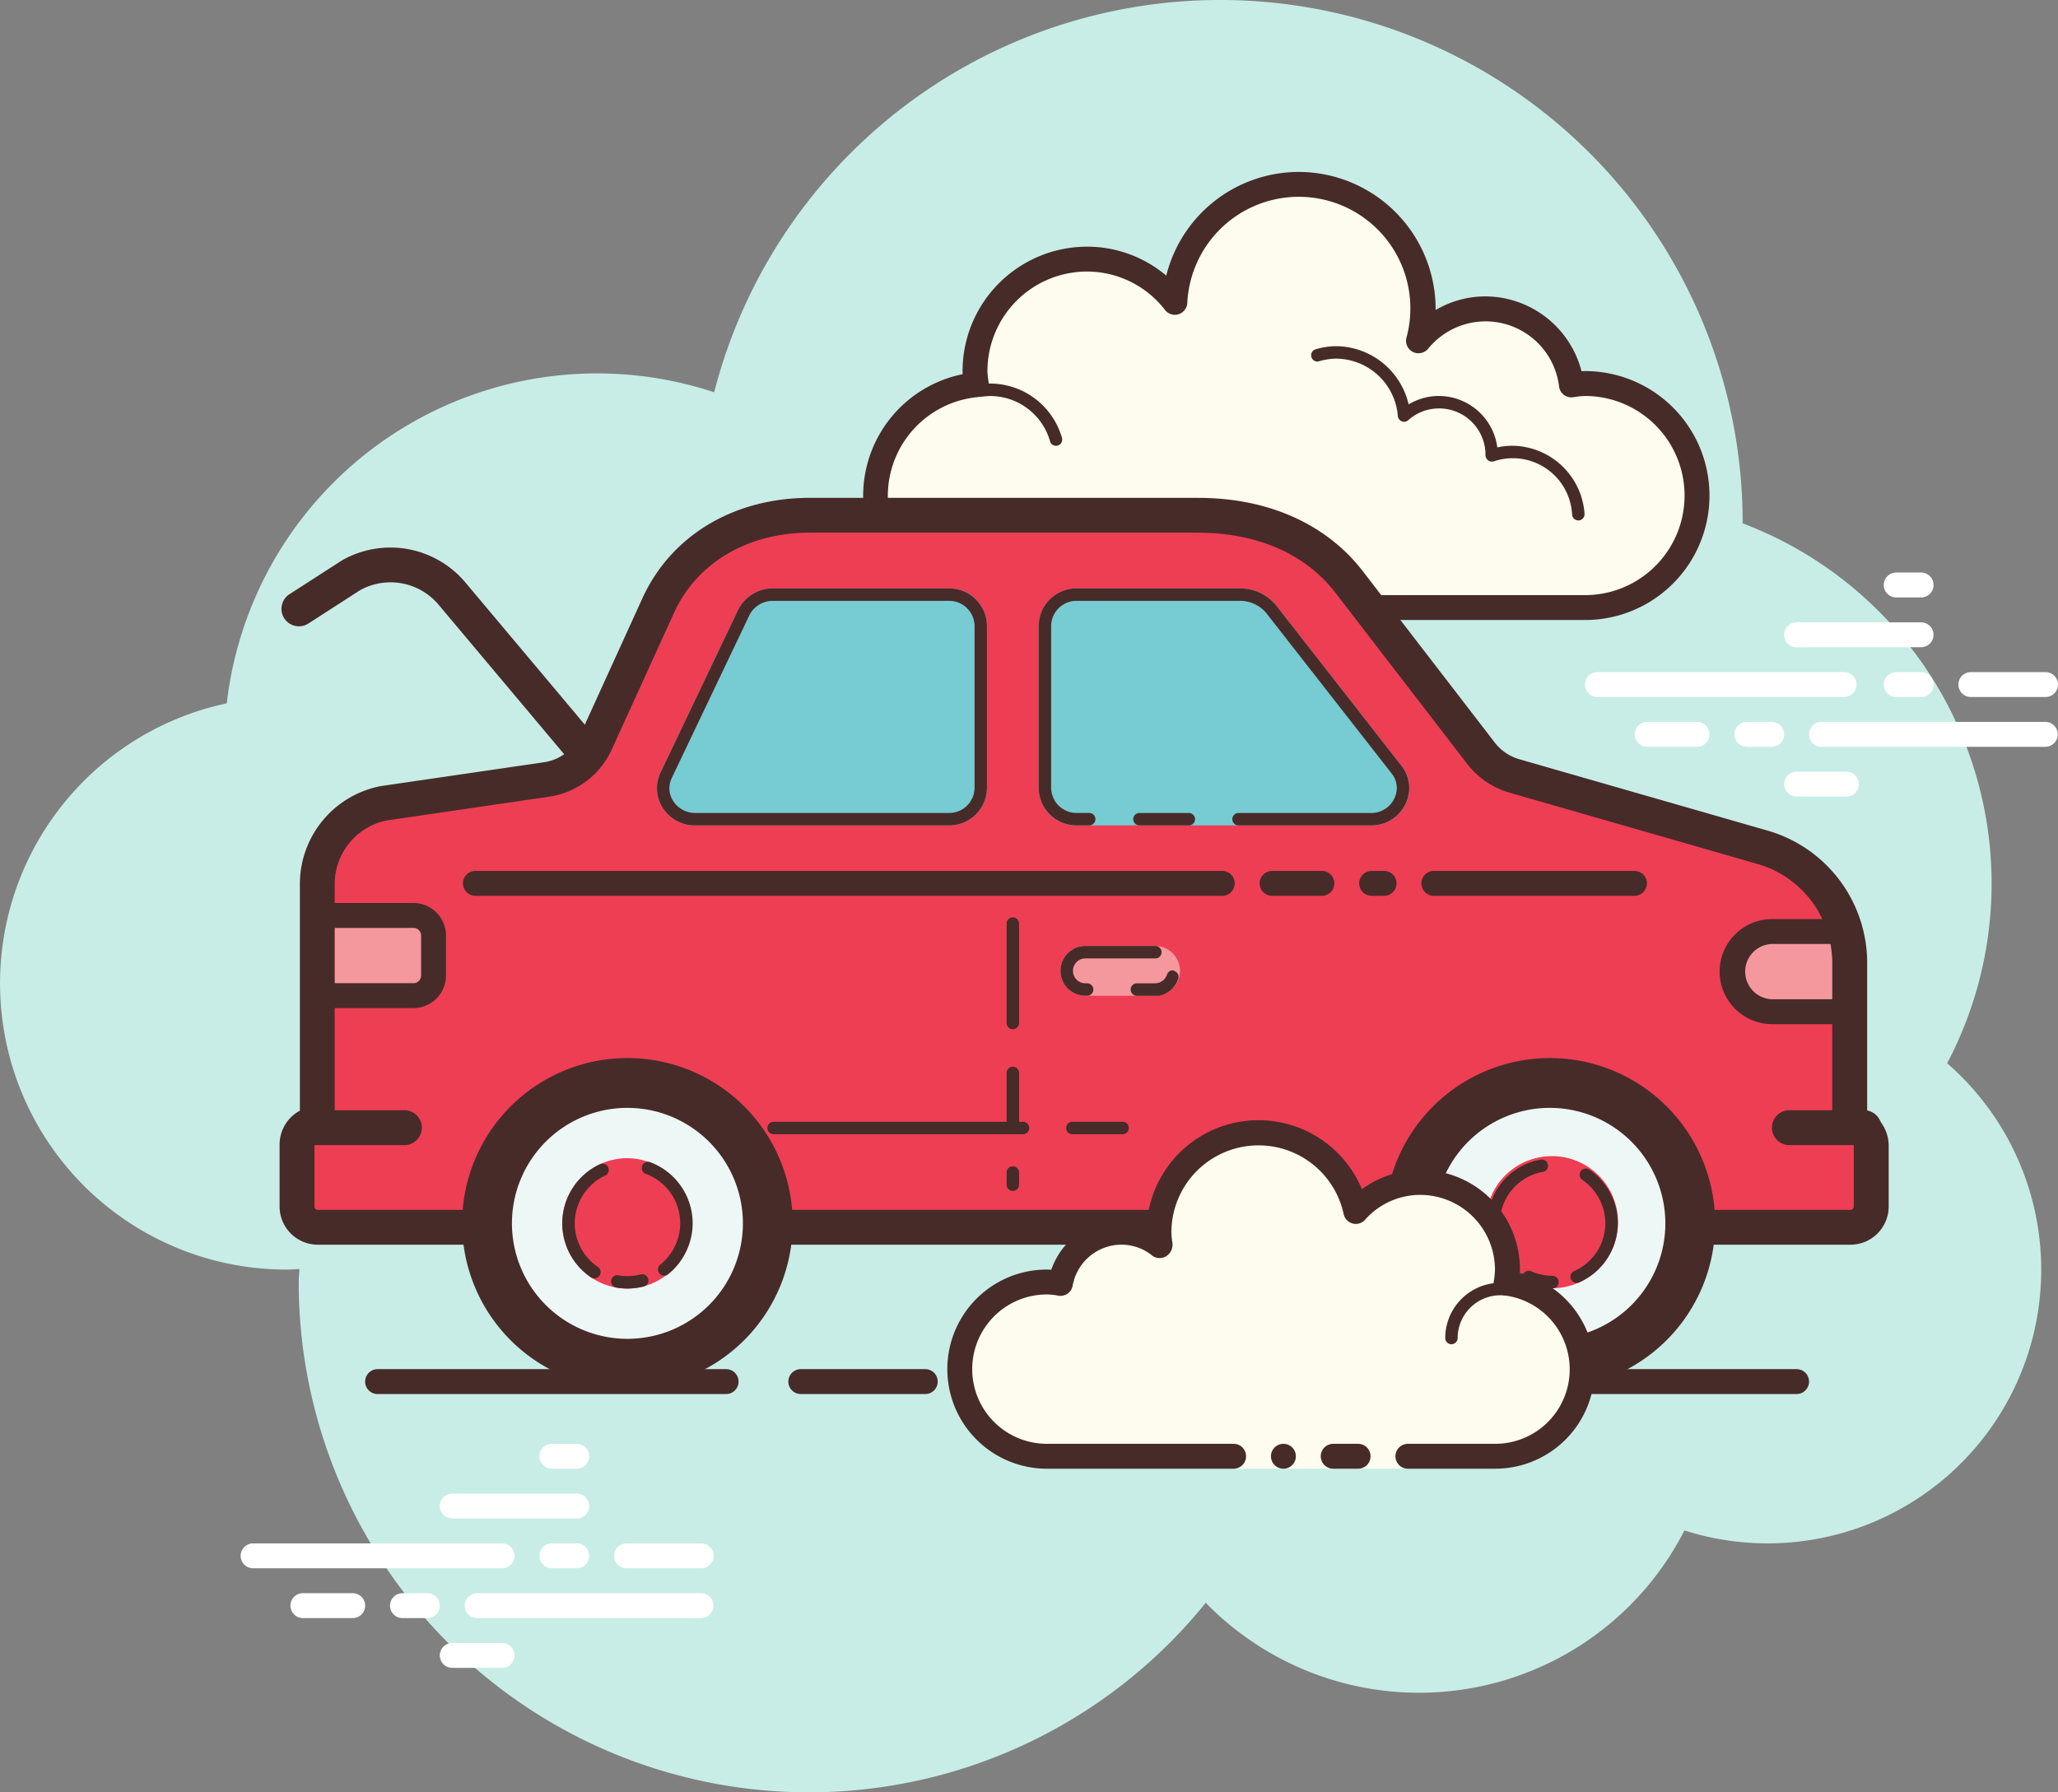
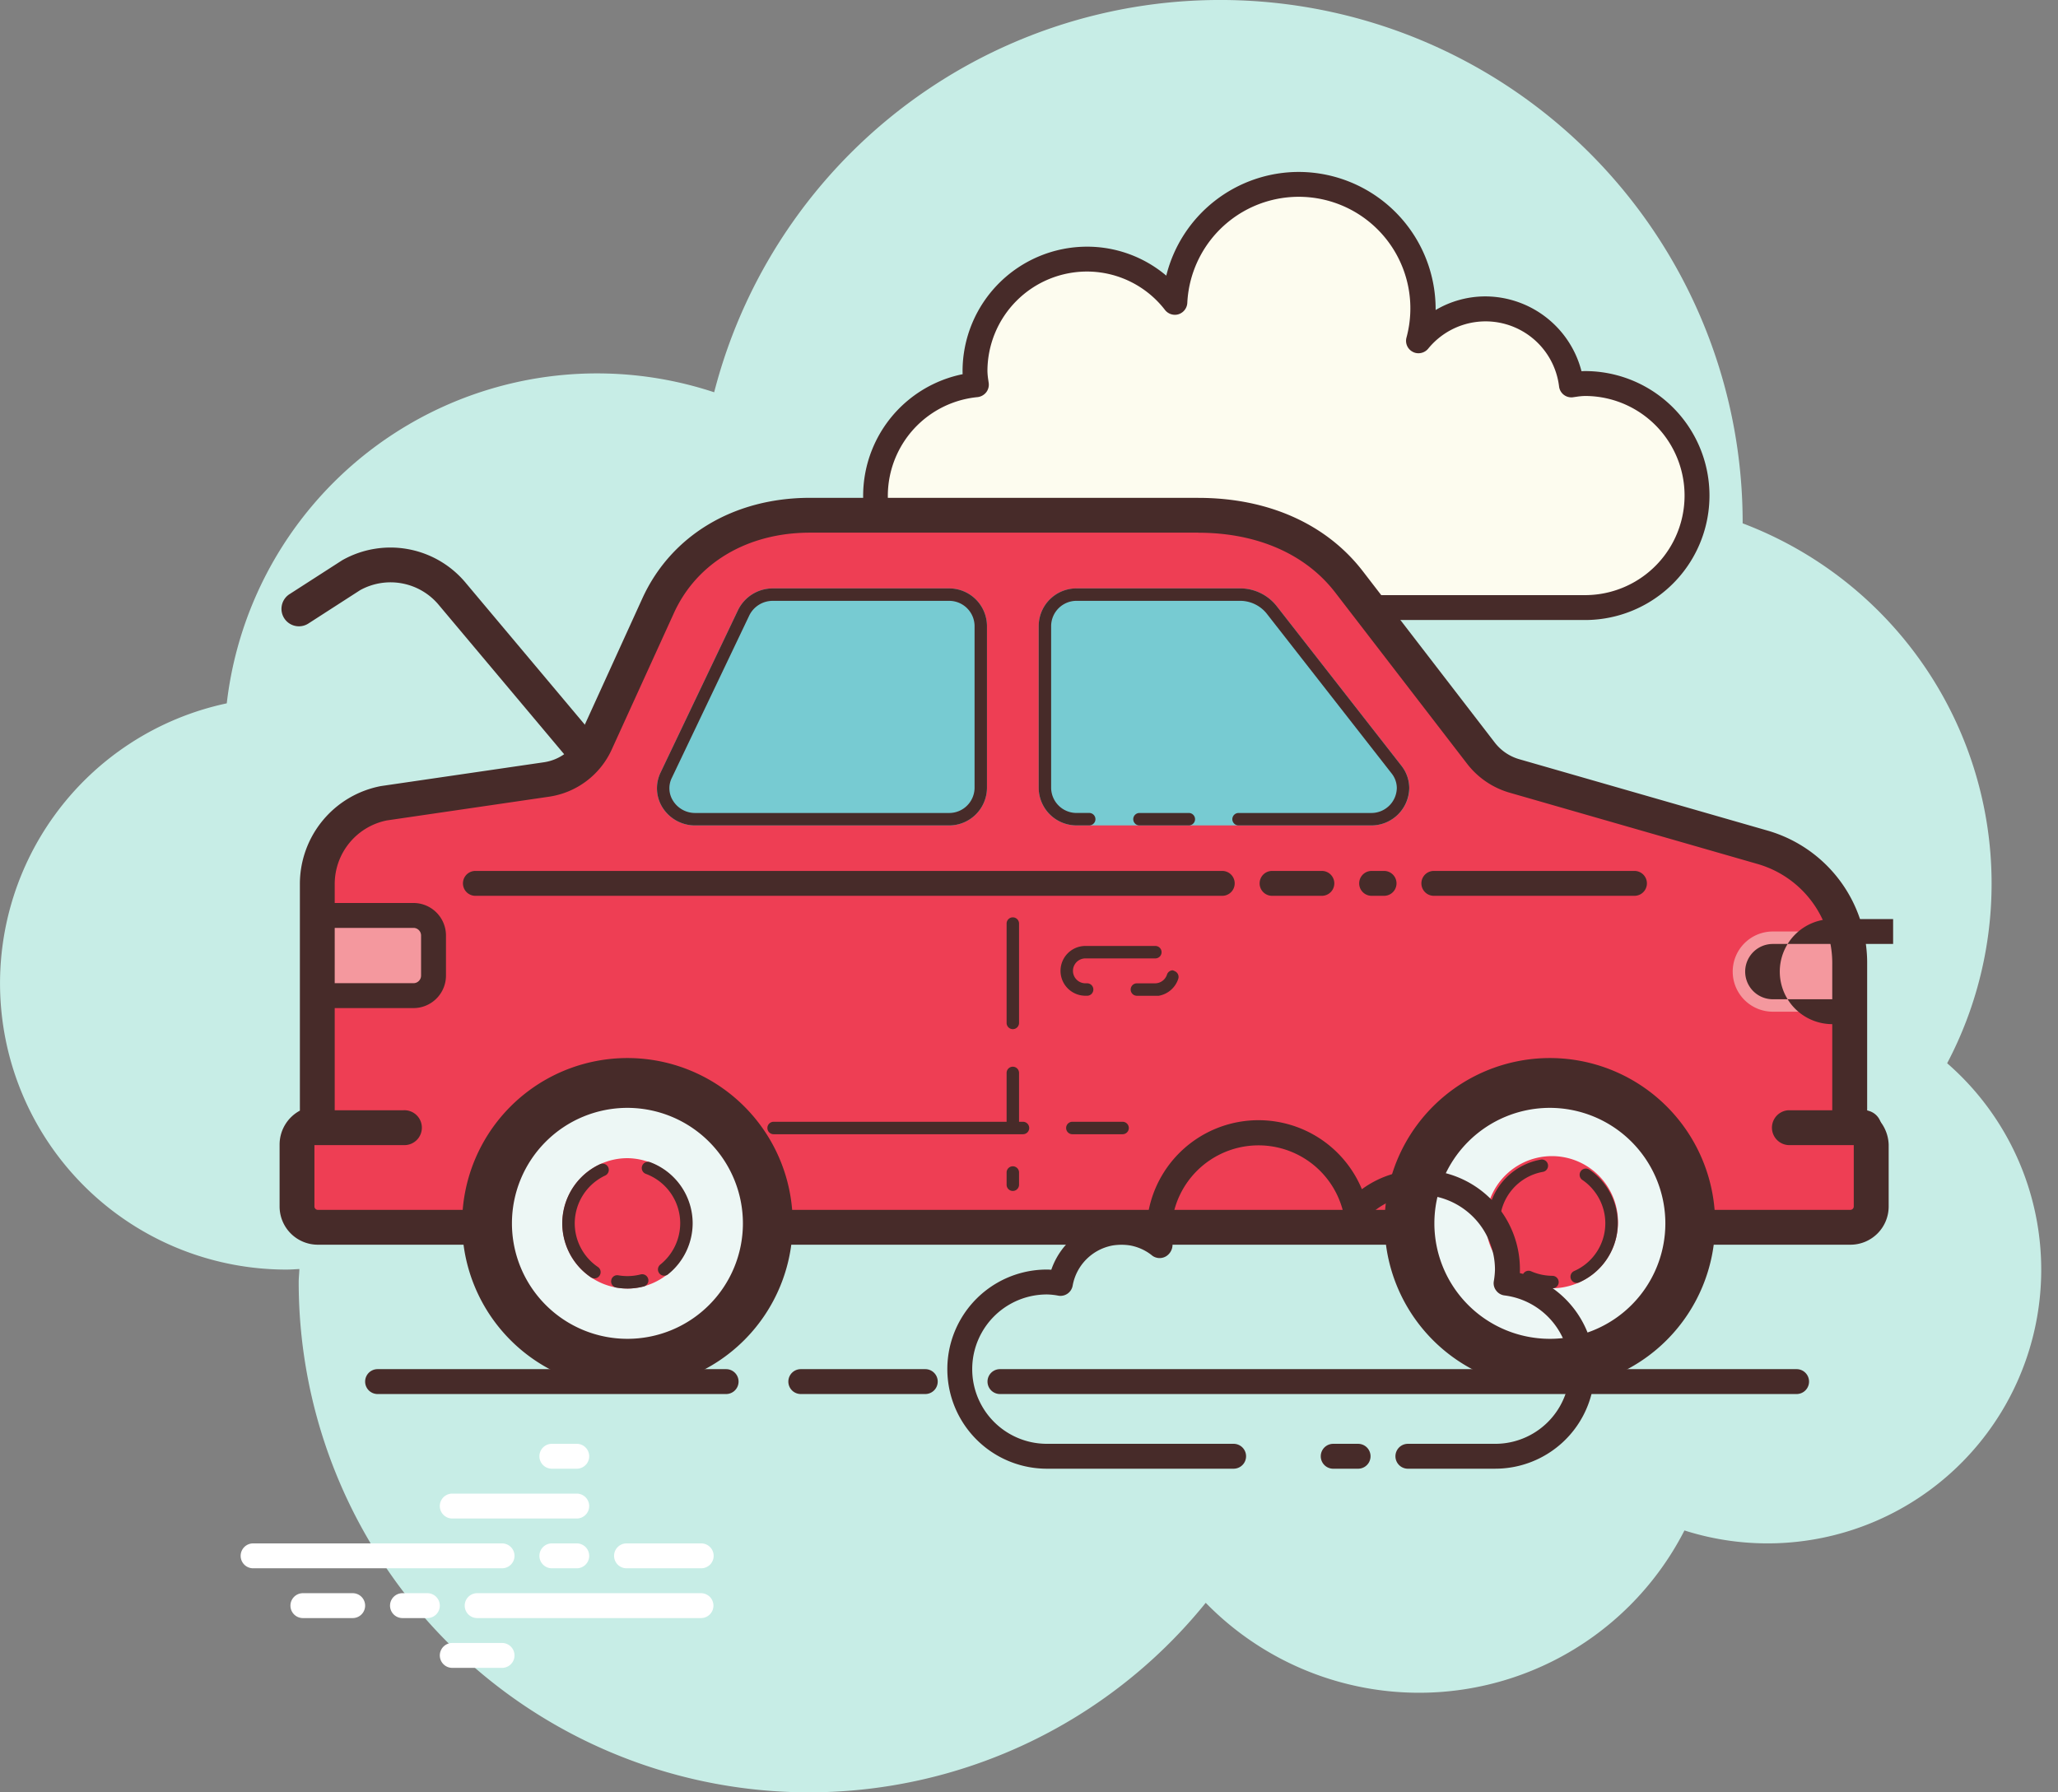
<svg xmlns="http://www.w3.org/2000/svg" width="259.447" height="225.969" viewBox="0 0 259.447 225.969">
  <rect x="0" y="0" width="259.447" height="225.969" fill="#808080" stroke="none" />
  <g id="boot-open" transform="translate(-9 -14)">
    <path id="Path_4914" data-name="Path 4914" d="M254.474,148.047A48.563,48.563,0,0,0,228.692,79.98v-.072A65.868,65.868,0,0,0,99.033,63.456a46.993,46.993,0,0,0-61.445,39.218,36.088,36.088,0,0,0,7.5,71.387c.552,0,1.1-.038,1.654-.072-.013.549-.085,1.089-.085,1.641a64.319,64.319,0,0,0,114.346,40.445,37.576,37.576,0,0,0,60.352-9.123,34.5,34.5,0,0,0,33.114-58.906Z" transform="translate(0 0)" fill="#c7ede6" />
    <path id="Path_4915" data-name="Path 4915" d="M77.513,74.854H58.29a14.082,14.082,0,0,1-1.4-28.1,13.592,13.592,0,0,1-.173-1.717,14.076,14.076,0,0,1,25.192-8.681,15.66,15.66,0,0,1,31.3.835,15.459,15.459,0,0,1-.59,4.02A10.9,10.9,0,0,1,131.9,46.78a13.593,13.593,0,0,1,1.717-.173,14.123,14.123,0,1,1,0,28.246H86.928v1.569H77.513Z" transform="translate(75.203 16.038)" fill="#fdfcef" />
    <path id="Path_4916" data-name="Path 4916" d="M98.594,20.907a17.288,17.288,0,0,1,17.262,17.261v.148a12.335,12.335,0,0,1,6.277-1.717,12.558,12.558,0,0,1,12.111,9.428c.147,0,.3-.013.443-.013a15.692,15.692,0,1,1,0,31.385H88a1.569,1.569,0,0,1,0-3.138h46.685a12.554,12.554,0,1,0,0-25.108,8.215,8.215,0,0,0-1.08.1l-.443.063a.983.983,0,0,1-.2.013,1.56,1.56,0,0,1-1.544-1.375A9.331,9.331,0,0,0,114.908,43.2a1.587,1.587,0,0,1-1.215.565,1.466,1.466,0,0,1-.712-.173,1.563,1.563,0,0,1-.8-1.8A14.069,14.069,0,1,0,84.55,37.425a1.59,1.59,0,0,1-1.1,1.422,1.529,1.529,0,0,1-.477.072,1.593,1.593,0,0,1-1.227-.6,12.432,12.432,0,0,0-9.833-4.855A12.562,12.562,0,0,0,59.354,46.018a8.216,8.216,0,0,0,.1,1.08l.063.443a1.57,1.57,0,0,1-.33,1.164,1.628,1.628,0,0,1-1.067.59,12.515,12.515,0,0,0,1.24,24.973H78.58a1.569,1.569,0,0,1,0,3.138H59.357a15.656,15.656,0,0,1-3.126-31c-.013-.122-.013-.257-.013-.38A15.706,15.706,0,0,1,71.911,30.329,15.459,15.459,0,0,1,81.9,33.982,17.227,17.227,0,0,1,98.594,20.907Z" transform="translate(74.13 14.77)" fill="#472b29" />
    <path id="Path_4917" data-name="Path 4917" d="M23.514,124.46a2.617,2.617,0,0,1-2.583-2.646V114.04a2.652,2.652,0,0,1,1.393-2.348l1.161-.621V81.246A10.368,10.368,0,0,1,31.919,71l20.456-2.991A8.133,8.133,0,0,0,58.618,63.3l7.837-17.2C69.709,38.962,76.868,34.7,85.6,34.7h48.957c8.085,0,14.835,2.978,19,8.392l16.631,21.6a8.2,8.2,0,0,0,4.284,2.884l31.237,8.982a15.215,15.215,0,0,1,10.963,14.751v19.766l1.161.618a2.84,2.84,0,0,1,1.55,2.348v7.774a2.617,2.617,0,0,1-2.583,2.646Z" transform="translate(25.514 44.266)" fill="#ee3e54" />
    <path id="Path_4918" data-name="Path 4918" d="M22.375,60.015l.148-9.24h10A2.527,2.527,0,0,1,35.045,53.3v5.056a2.527,2.527,0,0,1-2.526,2.526H22.406Z" transform="translate(28.602 78.642)" fill="#f4989e" />
    <path id="Path_4919" data-name="Path 4919" d="M32.5,63.525H22.385V60.386H32.5a.96.96,0,0,0,.96-.957V54.373a.96.96,0,0,0-.96-.96H22.385V50.274H32.5a4.1,4.1,0,0,1,4.1,4.1v5.056A4.1,4.1,0,0,1,32.5,63.525Z" transform="translate(28.623 77.57)" fill="#472b29" />
    <path id="Path_4920" data-name="Path 4920" d="M91.24,61.531H83.657A5.055,5.055,0,0,1,78.6,56.475h0a5.055,5.055,0,0,1,5.056-5.056h7.526l.047,9.914Z" transform="translate(148.839 80.019)" fill="#f4989e" />
-     <path id="Path_4921" data-name="Path 4921" d="M92.309,64.167H84.726a6.624,6.624,0,1,1,0-13.247h7.583v3.138H84.726a3.485,3.485,0,1,0,0,6.971h7.583Z" transform="translate(147.769 78.952)" fill="#472b29" />
+     <path id="Path_4921" data-name="Path 4921" d="M92.309,64.167a6.624,6.624,0,1,1,0-13.247h7.583v3.138H84.726a3.485,3.485,0,1,0,0,6.971h7.583Z" transform="translate(147.769 78.952)" fill="#472b29" />
    <path id="Path_4922" data-name="Path 4922" d="M136.053,38.394c7.388,0,13.517,2.677,17.258,7.535l16.637,21.608a10.4,10.4,0,0,0,5.389,3.644l31.3,9a13.011,13.011,0,0,1,9.334,12.629v21.078l2.319,1.243a.868.868,0,0,1,.392.411v7.771a.434.434,0,0,1-.389.449H25.011a.434.434,0,0,1-.389-.449V115.54a.458.458,0,0,1,.239-.411l2.319-1.243V82.743a8.177,8.177,0,0,1,6.559-8.075l20.444-2.991a10.326,10.326,0,0,0,7.928-5.969l7.837-17.2c2.891-6.337,9.3-10.122,17.145-10.122h48.96m0-4.391H87.1c-9.619,0-17.522,4.745-21.144,12.692l-7.837,17.2a5.948,5.948,0,0,1-4.563,3.446l-20.535,3A12.563,12.563,0,0,0,22.789,82.746v28.51a4.855,4.855,0,0,0-2.558,4.287v7.771a4.821,4.821,0,0,0,4.783,4.843H218.3a4.819,4.819,0,0,0,4.783-4.843v-7.771a5,5,0,0,0-2.712-4.287V92.812a17.355,17.355,0,0,0-12.554-16.863L176.551,66.96a6,6,0,0,1-3.126-2.109l-16.631-21.6C152.2,37.286,144.834,34,136.053,34Z" transform="translate(24.017 42.769)" fill="#472b29" />
    <circle id="Ellipse_10" data-name="Ellipse 10" cx="17.695" cy="17.695" r="17.695" transform="translate(70.407 150.535)" fill="#edf7f5" />
    <path id="Path_4923" data-name="Path 4923" d="M48.4,98.175A20.836,20.836,0,1,1,69.234,77.339,20.863,20.863,0,0,1,48.4,98.175Zm0-35.392A14.559,14.559,0,1,0,62.957,77.342,14.576,14.576,0,0,0,48.4,62.783Z" transform="translate(39.7 90.891)" fill="#472b29" />
    <circle id="Ellipse_11" data-name="Ellipse 11" cx="17.695" cy="17.695" r="17.695" transform="translate(186.696 150.535)" fill="#edf7f5" />
    <path id="Path_4924" data-name="Path 4924" d="M85.454,98.175a20.836,20.836,0,1,1,20.833-20.836A20.863,20.863,0,0,1,85.454,98.175Zm0-35.392A14.559,14.559,0,1,0,100.01,77.342,14.576,14.576,0,0,0,85.454,62.783Z" transform="translate(118.937 90.891)" fill="#472b29" />
    <path id="Path_4925" data-name="Path 4925" d="M39.809,76.963h0A8.219,8.219,0,0,1,36.332,61.3a8.147,8.147,0,0,1,3.465-.772,8.22,8.22,0,0,1,.013,16.439Z" transform="translate(48.299 99.489)" fill="#ee3e54" />
    <path id="Path_4926" data-name="Path 4926" d="M76.937,76.905a8.33,8.33,0,1,1,1.494-.144A7.854,7.854,0,0,1,76.937,76.905Z" transform="translate(127.761 99.513)" fill="#ee3e54" />
    <path id="Path_4927" data-name="Path 4927" d="M34.19,62.994H23.2a2.2,2.2,0,1,1,0-4.394H34.19a2.2,2.2,0,1,1,0,4.394Z" transform="translate(25.679 95.375)" fill="#472b29" />
    <path id="Path_4928" data-name="Path 4928" d="M91.753,62.994H82.338a2.2,2.2,0,0,1,0-4.394h9.415a2.2,2.2,0,1,1,0,4.394Z" transform="translate(152.132 95.375)" fill="#472b29" />
    <path id="Path_4929" data-name="Path 4929" d="M58.215,63.568a2.194,2.194,0,0,1-1.682-.785L40.169,43.3a7.919,7.919,0,0,0-9.98-1.936l-6.481,4.177a2.2,2.2,0,1,1-2.379-3.7l6.6-4.249a12.344,12.344,0,0,1,15.617,2.9L59.894,59.959a2.2,2.2,0,0,1-1.679,3.609Z" transform="translate(24.209 47.043)" fill="#472b29" />
    <path id="Path_4930" data-name="Path 4930" d="M92.6,67.52H55.55a4.765,4.765,0,0,1-4.827-4.692v-20.5a4.764,4.764,0,0,1,4.827-4.689H76.075a5.873,5.873,0,0,1,4.6,2.172L96.447,59.994a4.5,4.5,0,0,1,.518,4.839A4.8,4.8,0,0,1,92.6,67.52Z" transform="translate(89.223 50.545)" fill="#77cbd2" />
    <path id="Path_4931" data-name="Path 4931" d="M72.158,67.518H40.221A4.833,4.833,0,0,1,36.1,65.277a4.562,4.562,0,0,1-.26-4.419l9.776-20.5A4.863,4.863,0,0,1,50,37.637H72.161a4.765,4.765,0,0,1,4.83,4.689v20.5A4.768,4.768,0,0,1,72.158,67.518Z" transform="translate(56.433 50.547)" fill="#77cbd2" />
    <path id="Path_4932" data-name="Path 4932" d="M175.285,52.124H149.993a1.569,1.569,0,0,1,0-3.138h25.293a1.569,1.569,0,0,1,0,3.138Zm-31.567,0H142.15a1.569,1.569,0,0,1,0-3.138h1.569a1.569,1.569,0,0,1,0,3.138Zm-7.846,0H129.6a1.569,1.569,0,0,1,0-3.138h6.277a1.569,1.569,0,0,1,0,3.138Zm-12.554,0H29.165a1.569,1.569,0,0,1,0-3.138h94.154a1.569,1.569,0,0,1,0,3.138Z" transform="translate(39.767 74.816)" fill="#472b29" />
    <path id="Path_4933" data-name="Path 4933" d="M84.557,60.632H78.28a.785.785,0,1,1,0-1.569h6.277a.785.785,0,1,1,0,1.569ZM72,60.632H40.619a.785.785,0,1,1,0-1.569H72a.785.785,0,1,1,0,1.569Z" transform="translate(65.937 96.365)" fill="#472b29" />
    <path id="Path_4934" data-name="Path 4934" d="M50.219,85.365a.785.785,0,0,1-.785-.785V83.011a.785.785,0,0,1,1.569,0V84.58A.787.787,0,0,1,50.219,85.365Zm0-7.846a.785.785,0,0,1-.785-.785V70.457a.785.785,0,0,1,1.569,0v6.277A.787.787,0,0,1,50.219,77.519Zm0-12.554a.785.785,0,0,1-.785-.785V51.627a.785.785,0,0,1,1.569,0V64.18A.787.787,0,0,1,50.219,64.965Z" transform="translate(86.466 78.785)" fill="#472b29" />
    <path id="Path_4935" data-name="Path 4935" d="M39.811,76.643a8.237,8.237,0,0,1-1.415-.122.781.781,0,0,1-.637-.907.762.762,0,0,1,.907-.637,6.654,6.654,0,0,0,2.781-.11.786.786,0,1,1,.392,1.522A8.364,8.364,0,0,1,39.811,76.643Zm-4.174-1.281a.778.778,0,0,1-.439-.135,8.217,8.217,0,0,1,1.136-14.255A.784.784,0,1,1,37,62.395a6.681,6.681,0,0,0-3.841,6.029,6.666,6.666,0,0,0,2.919,5.5.78.78,0,0,1,.21,1.089A.768.768,0,0,1,35.637,75.363Zm8.794-.339a.772.772,0,0,1-.612-.3.784.784,0,0,1,.126-1.1,6.706,6.706,0,0,0,2.511-5.207,6.653,6.653,0,0,0-4.315-6.224.785.785,0,1,1,.552-1.469,8.233,8.233,0,0,1,5.332,7.692,8.279,8.279,0,0,1-3.1,6.434A.772.772,0,0,1,44.431,75.024Z" transform="translate(48.297 99.81)" fill="#472b29" />
    <path id="Path_4936" data-name="Path 4936" d="M76.969,76.816A8.377,8.377,0,0,1,73.6,76.1a.785.785,0,0,1,.637-1.434,6.763,6.763,0,0,0,2.7.581.8.8,0,0,1,.8.785A.772.772,0,0,1,76.969,76.816Zm3.041-.672a.784.784,0,0,1-.323-1.5A6.58,6.58,0,0,0,82.081,64.4a6.332,6.332,0,0,0-1.359-1.24.784.784,0,1,1,.879-1.3,7.858,7.858,0,0,1,1.7,1.55,8.147,8.147,0,0,1-2.969,12.661A.8.8,0,0,1,80.01,76.145Zm-8.744-1.864a.583.583,0,0,1-.468-.232l-.173-.2a8.166,8.166,0,0,1,4.865-13.254.784.784,0,0,1,.3,1.538,6.6,6.6,0,0,0-3.948,10.73.9.9,0,0,1-.031,1.205A.888.888,0,0,1,71.266,74.281Z" transform="translate(127.764 99.602)" fill="#472b29" />
-     <path id="Path_4937" data-name="Path 4937" d="M93.7,27.907a9.457,9.457,0,0,1,9.145,7.344,7.312,7.312,0,0,1,3.8-1.067,7.452,7.452,0,0,1,7.382,6.484,8.881,8.881,0,0,1,1.839-.207,9.215,9.215,0,0,1,9.158,8.568.8.8,0,0,1-.722.847h-.063a.8.8,0,0,1-.785-.722,7.483,7.483,0,0,0-9.9-6.719,1.069,1.069,0,0,1-.207.025.823.823,0,0,1-.49-.173.835.835,0,0,1-.32-.65,5.85,5.85,0,0,0-9.745-4.4.752.752,0,0,1-.515.2.574.574,0,0,1-.3-.063.773.773,0,0,1-.49-.662A7.865,7.865,0,0,0,93.7,29.476a8.153,8.153,0,0,0-2.147.33.634.634,0,0,1-.22.038.789.789,0,0,1-.207-1.547A9.269,9.269,0,0,1,93.7,27.907ZM50.124,32.615a9.451,9.451,0,0,1,9.023,6.854.793.793,0,0,1-.54.97,1.309,1.309,0,0,1-.22.025.757.757,0,0,1-.747-.577,7.869,7.869,0,0,0-7.517-5.7c-.367,0-.722.05-1.08.085a.3.3,0,0,1-.11.013.782.782,0,0,1-.1-1.557A8.31,8.31,0,0,1,50.124,32.615Z" transform="translate(83.736 29.739)" fill="#472b29" />
-     <path id="Path_4938" data-name="Path 4938" d="M105.326,52.692H74.236a1.569,1.569,0,0,1,0-3.138h31.09a1.569,1.569,0,1,1,0,3.138Zm9.71,0H111.9a1.569,1.569,0,0,1,0-3.138h3.138a1.569,1.569,0,0,1,0,3.138ZM130.7,58.969H102.482a1.569,1.569,0,0,1,0-3.138H130.7a1.569,1.569,0,1,1,0,3.138Zm-34.5,0H93.067a1.569,1.569,0,1,1,0-3.138h3.138a1.569,1.569,0,1,1,0,3.138Zm-9.415,0H80.513a1.569,1.569,0,0,1,0-3.138H86.79a1.569,1.569,0,1,1,0,3.138Zm18.831,6.277H99.344a1.569,1.569,0,1,1,0-3.138h6.277a1.569,1.569,0,1,1,0,3.138ZM115.036,37H111.9a1.569,1.569,0,0,0,0,3.138h3.138a1.569,1.569,0,0,0,0-3.138Zm0,6.277H99.344a1.569,1.569,0,1,0,0,3.138h15.692a1.569,1.569,0,0,0,0-3.138Zm15.692,6.277h-9.415a1.569,1.569,0,1,0,0,3.138h9.415a1.569,1.569,0,1,0,0-3.138Z" transform="translate(136.149 49.184)" fill="#fff" />
    <path id="Path_4939" data-name="Path 4939" d="M51.621,87.692H20.236a1.569,1.569,0,1,1,0-3.138H51.621a1.569,1.569,0,1,1,0,3.138Zm9.415,0H57.9a1.569,1.569,0,0,1,0-3.138h3.138a1.569,1.569,0,0,1,0,3.138ZM76.7,93.969H48.482a1.569,1.569,0,0,1,0-3.138H76.7a1.569,1.569,0,0,1,0,3.138Zm-34.5,0H39.067a1.569,1.569,0,0,1,0-3.138h3.138a1.569,1.569,0,0,1,0,3.138Zm-9.415,0H26.513a1.569,1.569,0,0,1,0-3.138H32.79a1.569,1.569,0,0,1,0,3.138Zm18.831,6.277H45.344a1.569,1.569,0,1,1,0-3.138h6.277a1.569,1.569,0,1,1,0,3.138ZM61.036,72H57.9a1.569,1.569,0,0,0,0,3.138h3.138a1.569,1.569,0,0,0,0-3.138Zm0,6.277H45.344a1.569,1.569,0,1,0,0,3.138H61.036a1.569,1.569,0,0,0,0-3.138Zm15.692,6.277H67.313a1.569,1.569,0,0,0,0,3.138h9.415a1.569,1.569,0,0,0,0-3.138Z" transform="translate(20.672 124.03)" fill="#fff" />
    <path id="Path_4940" data-name="Path 4940" d="M77.91,66.752a.747.747,0,0,1-.744-.744,6.656,6.656,0,0,0-1.08-3.647.749.749,0,0,1,.22-1.033.763.763,0,0,1,1.033.22,8.17,8.17,0,0,1,1.312,4.46A.745.745,0,0,1,77.91,66.752Z" transform="translate(143.206 100.963)" fill="#472b29" />
    <path id="Path_4941" data-name="Path 4941" d="M69.175,72.138H25.236a1.569,1.569,0,1,1,0-3.138H69.175a1.569,1.569,0,0,1,0,3.138Z" transform="translate(31.365 117.615)" fill="#472b29" />
    <path id="Path_4942" data-name="Path 4942" d="M150.667,72.138H50.236a1.569,1.569,0,1,1,0-3.138H150.667a1.569,1.569,0,1,1,0,3.138Z" transform="translate(84.826 117.615)" fill="#472b29" />
    <path id="Path_4943" data-name="Path 4943" d="M57.929,72.138H42.236a1.569,1.569,0,1,1,0-3.138H57.929a1.569,1.569,0,0,1,0,3.138Z" transform="translate(67.718 117.615)" fill="#472b29" />
    <g id="Group_3669" data-name="Group 3669" transform="translate(128.428 155.23)">
-       <path id="Path_4944" data-name="Path 4944" d="M104.045,100.3H115.03a10.954,10.954,0,0,0,1.4-21.822,11.446,11.446,0,0,0,.173-1.717A10.949,10.949,0,0,0,97.486,69.43a12.551,12.551,0,0,0-24.825,2.624,13.446,13.446,0,0,0,.173,1.754,7.728,7.728,0,0,0-4.88-1.754,7.822,7.822,0,0,0-7.7,6.45,11.445,11.445,0,0,0-1.717-.173,10.985,10.985,0,0,0,0,21.969H82.076v1.569h21.969Z" transform="translate(-45.984 -57.931)" fill="#fdfcef" />
-       <path id="Path_4945" data-name="Path 4945" d="M82.807,73.28a.789.789,0,0,1-.785-.785,6.974,6.974,0,0,1,6.964-6.964,19.637,19.637,0,0,1,3.9.43.772.772,0,0,1,.552.957.763.763,0,0,1-.957.552,16.875,16.875,0,0,0-3.493-.367,5.4,5.4,0,0,0-5.4,5.4A.79.79,0,0,1,82.807,73.28ZM61.622,85.834A1.569,1.569,0,1,0,63.191,87.4,1.566,1.566,0,0,0,61.622,85.834Z" transform="translate(-19.253 -45.034)" fill="#472b29" />
      <path id="Path_4946" data-name="Path 4946" d="M116.1,102.938H105.114a1.569,1.569,0,1,1,0-3.138H116.1a9.391,9.391,0,0,0,1.2-18.708,1.525,1.525,0,0,1-1.055-.612,1.5,1.5,0,0,1-.3-1.177,9.995,9.995,0,0,0,.147-1.472,9.435,9.435,0,0,0-9.415-9.415,9.277,9.277,0,0,0-6.964,3.138,1.542,1.542,0,0,1-1.569.464,1.565,1.565,0,0,1-1.127-1.189A10.983,10.983,0,0,0,75.3,73.123a9.388,9.388,0,0,0,.122,1.312,1.716,1.716,0,0,1-.747,1.692A1.572,1.572,0,0,1,72.92,76.1a6.165,6.165,0,0,0-3.9-1.409,6.268,6.268,0,0,0-6.167,5.163,1.561,1.561,0,0,1-1.776,1.274,8.288,8.288,0,0,0-1.472-.16,9.415,9.415,0,0,0,0,18.831H83.145a1.569,1.569,0,1,1,0,3.138H59.607a12.554,12.554,0,1,1,0-25.108c.185,0,.367.013.552.025A9.349,9.349,0,0,1,72.2,72.119,14.115,14.115,0,0,1,99.315,67.7a12.517,12.517,0,0,1,19.923,10.128c0,.147,0,.3-.013.443a12.527,12.527,0,0,1-3.126,24.665Z" transform="translate(-47.053 -59)" fill="#472b29" />
      <path id="Path_4947" data-name="Path 4947" d="M66.761,72H63.622a1.569,1.569,0,0,0,0,3.138h3.138a1.569,1.569,0,0,0,0-3.138Z" transform="translate(-14.976 -31.2)" fill="#472b29" />
    </g>
    <g id="Group_3670" data-name="Group 3670" transform="translate(142.698 133.261)">
-       <path id="Path_4948" data-name="Path 4948" d="M66.665,55.138h0A3.148,3.148,0,0,0,63.526,52H54.738A3.148,3.148,0,0,0,51.6,55.138h0a3.148,3.148,0,0,0,3.138,3.138h8.788A3.148,3.148,0,0,0,66.665,55.138Z" transform="translate(-51.6 -52)" fill="#f4989e" />
      <path id="Path_4949" data-name="Path 4949" d="M63.526,52H54.738a3.138,3.138,0,1,0,0,6.277h.188a.785.785,0,1,0,0-1.569h-.188a1.569,1.569,0,1,1,0-3.138h8.788a.785.785,0,1,0,0-1.569Zm2.241,3.069a.782.782,0,0,0-.747.543,1.586,1.586,0,0,1-1.494,1.1H61.2a.785.785,0,0,0,0,1.569h2.608a.028.028,0,0,0,.016,0h.022a.028.028,0,0,0,.016,0h.006a.028.028,0,0,0,.016,0h0a.028.028,0,0,0,.016,0h.006a.028.028,0,0,0,.016,0h0l.022,0h0c.006,0,.009,0,.016,0h.006c.006,0,.009,0,.016,0h0a3.16,3.16,0,0,0,2.461-2.137.789.789,0,0,0-.505-.989c-.012-.044-.091-.057-.173-.057Z" transform="translate(-51.6 -52)" fill="#472b29" />
    </g>
    <g id="Group_3671" data-name="Group 3671" transform="translate(139.946 88.181)">
      <path id="Path_4950" data-name="Path 4950" d="M92.6,67.52H75.947a.785.785,0,1,1,0-1.569H92.6a3.209,3.209,0,0,0,3.27-3.138,2.971,2.971,0,0,0-.659-1.852L79.443,40.784a4.305,4.305,0,0,0-3.368-1.579H55.55a3.2,3.2,0,0,0-3.258,3.12v20.5a3.2,3.2,0,0,0,3.258,3.123h1.569a.785.785,0,0,1,0,1.569H55.55a4.765,4.765,0,0,1-4.827-4.692v-20.5a4.764,4.764,0,0,1,4.827-4.689H76.075a5.873,5.873,0,0,1,4.6,2.172L96.447,59.994a4.548,4.548,0,0,1,.989,2.818A4.779,4.779,0,0,1,92.6,67.52Zm-22.923,0H63.4a.785.785,0,0,1,0-1.569h6.277a.785.785,0,0,1,0,1.569Z" transform="translate(-50.723 -37.636)" fill="#472b29" />
    </g>
    <g id="Group_3672" data-name="Group 3672" transform="translate(91.823 88.184)">
      <path id="Path_4951" data-name="Path 4951" d="M72.158,67.518H40.221A4.833,4.833,0,0,1,36.1,65.277a4.562,4.562,0,0,1-.26-4.419l9.776-20.5A4.863,4.863,0,0,1,50,37.637H72.161a4.765,4.765,0,0,1,4.83,4.689v20.5A4.768,4.768,0,0,1,72.158,67.518ZM50,39.206a3.281,3.281,0,0,0-2.966,1.827l-9.776,20.5a2.949,2.949,0,0,0,.176,2.906,3.266,3.266,0,0,0,2.793,1.51h31.94a3.2,3.2,0,0,0,3.261-3.123v-20.5a3.2,3.2,0,0,0-3.261-3.12Z" transform="translate(-35.39 -37.637)" fill="#472b29" />
    </g>
  </g>
</svg>